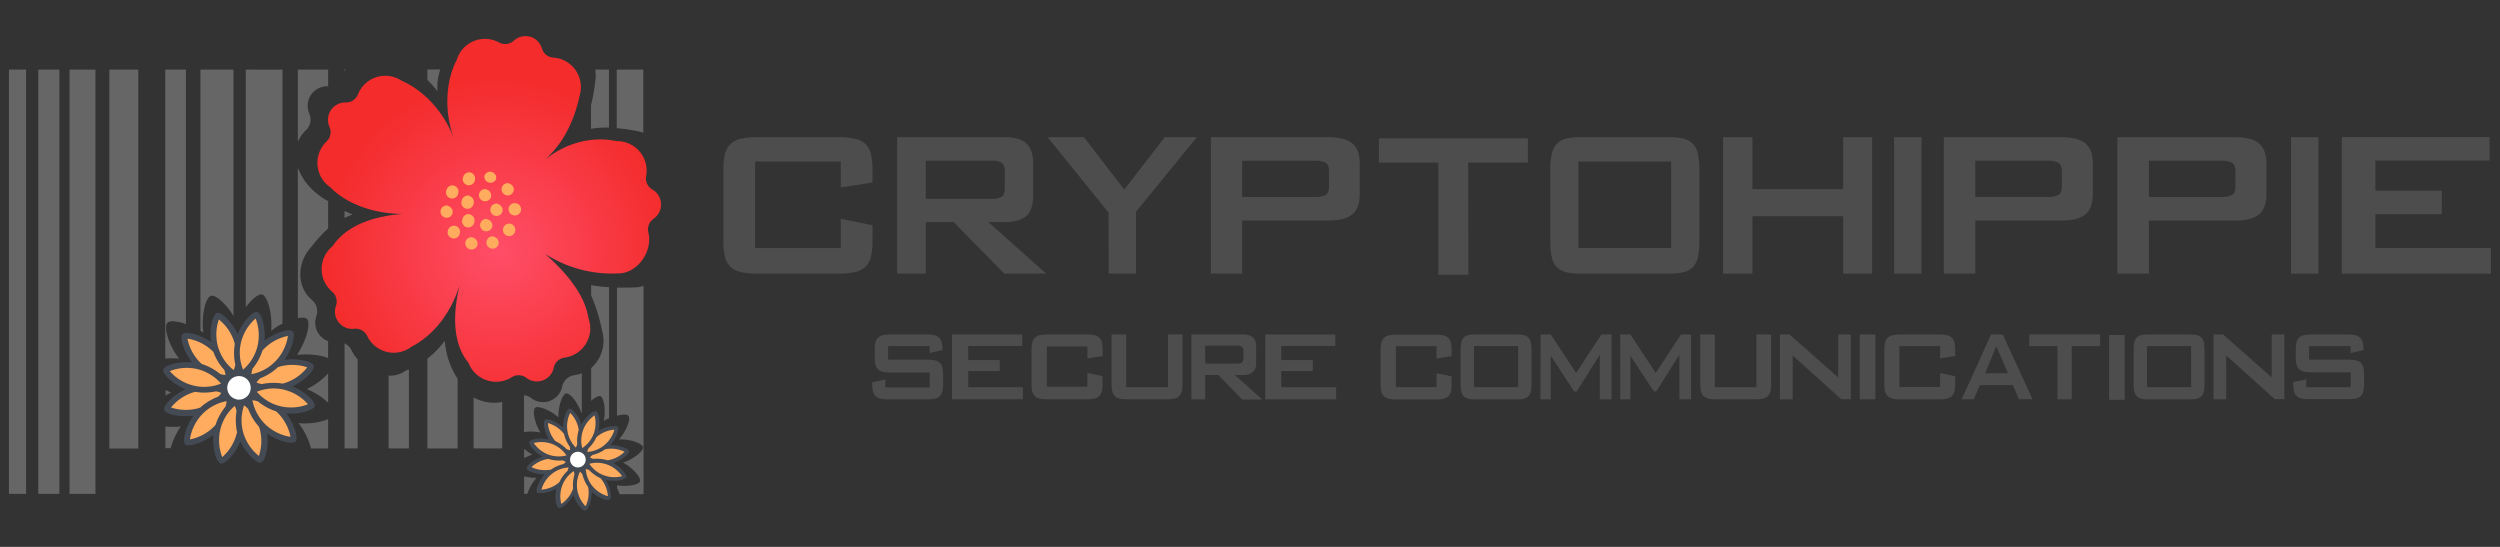
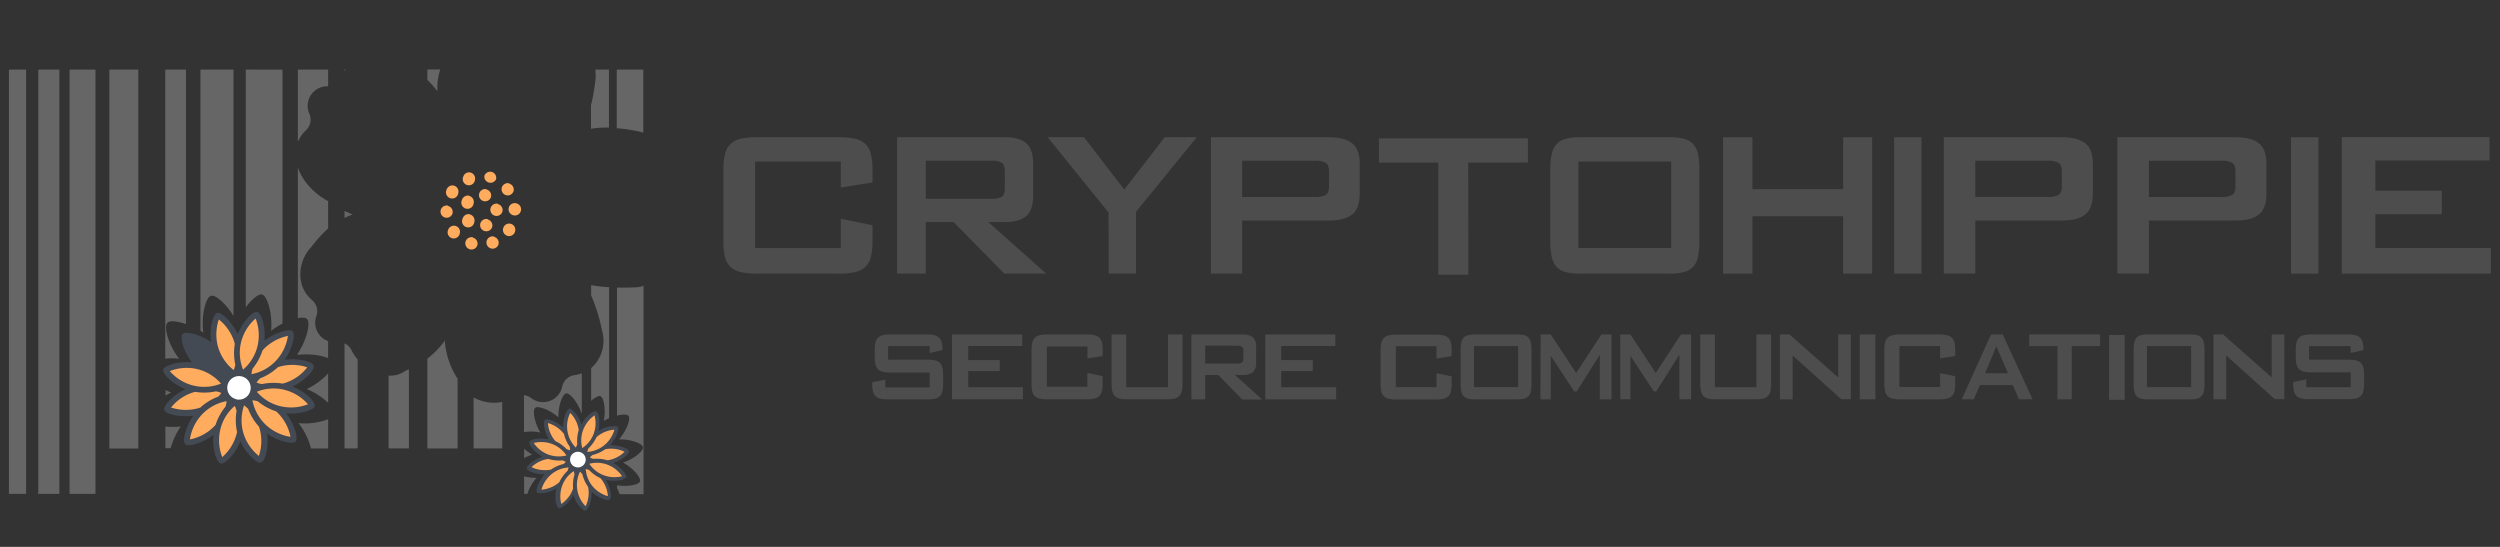
<svg xmlns="http://www.w3.org/2000/svg" id="Capa_1" data-name="Capa 1" viewBox="0 0 640 140">
  <rect x="0" y="0" width="640" height="140" fill="#333333" stroke="none" />
  <defs>
    <radialGradient id="Degradado_sin_nombre_34" cx="-3231.73" cy="1346.51" r="16.2" gradientTransform="matrix(2.62, 0.74, 0.73, -2.6, 7611.93, 5956.46)" gradientUnits="userSpaceOnUse">
      <stop offset="0" stop-color="#ff4e68" />
      <stop offset="1" stop-color="#f42c2c" />
    </radialGradient>
  </defs>
  <g id="layer1">
    <g id="g3536">
      <g id="g1223">
        <g id="g5531-52-07">
          <g id="g5323-76-7">
            <path id="path5325-6-3" d="M215.24,41.36V48l8.12-1.29V43.39a15.92,15.92,0,0,0-.44-4.06,5.11,5.11,0,0,0-1.45-2.54,5.85,5.85,0,0,0-2.68-1.29,18.9,18.9,0,0,0-4.09-.37H193.85a18.9,18.9,0,0,0-4.09.37,5.76,5.76,0,0,0-2.67,1.29,5,5,0,0,0-1.46,2.54,15.92,15.92,0,0,0-.44,4.06V61.8a16,16,0,0,0,.44,4.06,5.06,5.06,0,0,0,1.46,2.53,5.76,5.76,0,0,0,2.67,1.29,18.9,18.9,0,0,0,4.09.37H214.7a18.9,18.9,0,0,0,4.09-.37,5.85,5.85,0,0,0,2.68-1.29,5.12,5.12,0,0,0,1.45-2.53,16,16,0,0,0,.44-4.06V57.67L215.24,56v7.51H193.31V41.36Z" style="fill:#4d4d4d" />
          </g>
          <g id="g5337-3-7">
            <path id="path5339-2-7" d="M229.67,70.05H237V56.85h7.11l13,13.2h10.72L253,56.85h4.24q3.75,0,5.49-1.55c1.16-1,1.75-2.78,1.75-5.21V41.9c0-2.44-.59-4.18-1.75-5.21s-3-1.56-5.49-1.56H229.67Zm24.19-28.9a4.94,4.94,0,0,1,2.56.51c.54.34.81,1.09.81,2.27v4.19c0,1.18-.27,1.93-.81,2.27a4.94,4.94,0,0,1-2.56.51H237V41.15Z" style="fill:#4d4d4d" />
          </g>
          <g id="g5351-4-9">
            <path id="path5353-3-3" d="M283.83,70.05h7V54.21l15.54-19.08h-8.2l-10.36,13.4-10.3-13.4h-9.31l15.59,19.29Z" style="fill:#4d4d4d" />
          </g>
          <g id="g5365-6-2">
            <path id="path5367-0-0" d="M310,70.05H318V56.45h22.16q4.11,0,6-1.56c1.28-1,1.92-2.77,1.92-5.21V41.9q0-3.66-1.92-5.21t-6-1.56H310Zm26.54-28.9a5.9,5.9,0,0,1,2.81.51c.59.34.88,1.1.88,2.27v3.72c0,1.17-.29,1.93-.88,2.27a5.9,5.9,0,0,1-2.81.51H318V41.15Z" style="fill:#4d4d4d" />
          </g>
          <g id="g5379-4-7">
            <path id="path5381-3-8" d="M375.86,41.63h15.27V35.41H353v6.22h15.2v28.7h7.7Z" style="fill:#4d4d4d" />
          </g>
          <g id="g5393-6-2">
            <path id="path5395-3-0" d="M404.07,63.49V41.36h23.76V63.49Zm-7.2-20.1v18.4a17.86,17.86,0,0,0,.39,4.07,5.28,5.28,0,0,0,1.29,2.53,5,5,0,0,0,2.37,1.29,15,15,0,0,0,3.63.37h22.8a15,15,0,0,0,3.64-.37,5,5,0,0,0,2.37-1.29,5.28,5.28,0,0,0,1.29-2.53,17.86,17.86,0,0,0,.39-4.07V43.39a17.7,17.7,0,0,0-.39-4.06,5.27,5.27,0,0,0-1.29-2.54A5,5,0,0,0,431,35.5a15,15,0,0,0-3.64-.37h-22.8a15,15,0,0,0-3.63.37,5,5,0,0,0-2.37,1.29,5.27,5.27,0,0,0-1.29,2.54A17.7,17.7,0,0,0,396.87,43.39Z" style="fill:#4d4d4d" />
          </g>
          <g id="g5407-7-71">
            <path id="path5409-4-4" d="M441.11,70.05h7.51V55.36h23.23V70.05h7.43V35.13h-7.43V48.42H448.62V35.13h-7.51Z" style="fill:#4d4d4d" />
          </g>
          <g id="g5421-94-6">
            <path id="path5423-2-1" d="M484.9,70.05h7V35.13h-7Z" style="fill:#4d4d4d" />
          </g>
          <g id="g5365-4-9-12">
            <path id="path5367-8-3-8" d="M497.61,70.05h8.07V56.45h22.16c2.74,0,4.74-.52,6-1.56s1.92-2.77,1.92-5.21V41.9q0-3.66-1.92-5.21c-1.28-1-3.28-1.56-6-1.56H497.61Zm26.54-28.9a5.85,5.85,0,0,1,2.8.51c.59.34.89,1.09.89,2.27v3.72c0,1.17-.3,1.93-.89,2.27a5.87,5.87,0,0,1-2.8.5H505.68V41.15Z" style="fill:#4d4d4d" />
          </g>
          <g id="g5365-44-8-8">
            <path id="path5367-2-2-7" d="M542.05,70.05h8.07V56.45h22.16q4.11,0,6-1.56c1.28-1,1.92-2.77,1.92-5.21V41.9c0-2.44-.64-4.17-1.92-5.21s-3.28-1.56-6-1.56H542.05Zm26.54-28.9a5.83,5.83,0,0,1,2.8.51c.6.34.89,1.1.89,2.27v3.72c0,1.17-.29,1.93-.89,2.27a5.83,5.83,0,0,1-2.8.51H550.12V41.15Z" style="fill:#4d4d4d" />
          </g>
          <g id="g5479-4-1">
            <path id="path5481-54-0" d="M599.51,70.05h38.17V63.49H608.1V54.82h17v-6h-17V41.09h29.22v-6H599.51Z" style="fill:#4d4d4d" />
          </g>
          <g id="g5421-5-3-1">
            <path id="path5423-4-2-0" d="M586.51,70.05h7V35.13h-7Z" style="fill:#4d4d4d" />
          </g>
        </g>
        <g id="g7280-5">
          <path id="path5325-6-2-1" d="M367.76,88.63v3.16l3.86-.62V89.6a7.47,7.47,0,0,0-.21-1.93,2.44,2.44,0,0,0-.69-1.21,2.75,2.75,0,0,0-1.27-.61,8.86,8.86,0,0,0-1.95-.18h-9.9a8.86,8.86,0,0,0-2,.18,2.75,2.75,0,0,0-1.27.61,2.44,2.44,0,0,0-.69,1.21,7.47,7.47,0,0,0-.21,1.93v8.75a7.53,7.53,0,0,0,.21,1.93,2.4,2.4,0,0,0,.69,1.2,2.75,2.75,0,0,0,1.27.62,9.6,9.6,0,0,0,2,.17h9.9a9.6,9.6,0,0,0,1.95-.17,2.75,2.75,0,0,0,1.27-.62,2.4,2.4,0,0,0,.69-1.2,7.53,7.53,0,0,0,.21-1.93v-2l-3.86-.81v3.57H357.34V88.63Z" style="fill:#4d4d4d" />
          <g id="g6886-0">
            <path id="path6888-0" d="M238,88.6v1.77l3.26-.74v-.4a5.5,5.5,0,0,0-.24-1.78,2.4,2.4,0,0,0-.73-1.1,2.71,2.71,0,0,0-1.26-.57,8.83,8.83,0,0,0-1.83-.16H228a8.7,8.7,0,0,0-1.92.18,2.75,2.75,0,0,0-1.27.61,2.39,2.39,0,0,0-.67,1.19,7.59,7.59,0,0,0-.2,2v1.84a7.5,7.5,0,0,0,.2,1.94,2.42,2.42,0,0,0,.67,1.2,2.75,2.75,0,0,0,1.27.61,8.7,8.7,0,0,0,1.92.18h10v3.8H226.65v-2l-3.36.67v.47a7.79,7.79,0,0,0,.2,1.92,2.45,2.45,0,0,0,.68,1.2,2.59,2.59,0,0,0,1.26.63,9.42,9.42,0,0,0,1.92.17h10.06a9.43,9.43,0,0,0,1.94-.17,2.35,2.35,0,0,0,1.88-1.83,7.34,7.34,0,0,0,.2-1.92V96a7.55,7.55,0,0,0-.2-1.94,2.41,2.41,0,0,0-.66-1.2,2.56,2.56,0,0,0-1.22-.61,9.43,9.43,0,0,0-1.94-.17H227.35V88.6Z" style="fill:#4d4d4d" />
          </g>
          <g id="g6900-08">
            <path id="path6902-2" d="M243.71,102.22h18.15v-3.1h-14V95h8.07V92.18h-8.07V88.57h13.84V85.62h-18Z" style="fill:#4d4d4d" />
          </g>
          <g id="g6914-8">
            <path id="path6916-8" d="M278.39,88.69v3.06l3.89-.59V89.55a7.5,7.5,0,0,0-.2-1.94,2.45,2.45,0,0,0-.69-1.2,2.83,2.83,0,0,0-1.28-.61,9.11,9.11,0,0,0-2-.17h-9.88a9.22,9.22,0,0,0-2,.17,2.58,2.58,0,0,0-1.27.63,2.61,2.61,0,0,0-.68,1.2,7.68,7.68,0,0,0-.2,1.92V98.3a7.84,7.84,0,0,0,.19,1.9,2.38,2.38,0,0,0,.67,1.22,2.72,2.72,0,0,0,1.27.63,9.23,9.23,0,0,0,2,.17h9.88a9.11,9.11,0,0,0,2-.17,2.76,2.76,0,0,0,1.28-.63,2.54,2.54,0,0,0,.69-1.2,7.24,7.24,0,0,0,.2-1.92v-2l-3.89-.83v3.54H268V88.69Z" style="fill:#4d4d4d" />
          </g>
          <g id="g6928-7">
            <path id="path6930-0" d="M288.31,85.62h-3.74V98.3a7.79,7.79,0,0,0,.2,1.92,2.59,2.59,0,0,0,.66,1.2,2.48,2.48,0,0,0,1.23.63,9.28,9.28,0,0,0,1.9.17H298.7a9.28,9.28,0,0,0,1.92-.17,2.57,2.57,0,0,0,1.23-.63,2.51,2.51,0,0,0,.67-1.2,7.79,7.79,0,0,0,.2-1.92V85.62H299v13.5H288.31Z" style="fill:#4d4d4d" />
          </g>
          <g id="g6942-1">
            <path id="path6944-5" d="M305,102.23h3.53V96h3.36l6.13,6.28h5.12l-7-6.28h2a3.92,3.92,0,0,0,2.6-.73,3.12,3.12,0,0,0,.83-2.45V88.84a3.2,3.2,0,0,0-.83-2.49,3.92,3.92,0,0,0-2.6-.72H305Zm11.67-13.74a2.34,2.34,0,0,1,1.21.26,1.17,1.17,0,0,1,.42,1.08v1.92a1.17,1.17,0,0,1-.42,1.08,2.35,2.35,0,0,1-1.21.25h-8.14V88.49Z" style="fill:#4d4d4d" />
          </g>
          <g id="g6900-0-0">
            <path id="path6902-3-8" d="M323.92,102.23h18.14v-3.1H328V95h8.07V92.18H328V88.57h13.84V85.63H323.92Z" style="fill:#4d4d4d" />
          </g>
          <g id="g5393-6-3-0">
            <path id="path5395-3-80-7" d="M377.34,99.1V88.59h11.3V99.1Zm-3.42-9.55V98.3a8.05,8.05,0,0,0,.19,1.93,2.43,2.43,0,0,0,.61,1.21,2.38,2.38,0,0,0,1.13.61,7,7,0,0,0,1.72.18h10.84a7.07,7.07,0,0,0,1.73-.18,2.38,2.38,0,0,0,1.13-.61,2.52,2.52,0,0,0,.61-1.21,8.6,8.6,0,0,0,.19-1.93V89.55a8.67,8.67,0,0,0-.19-1.93,2.56,2.56,0,0,0-.61-1.21,2.38,2.38,0,0,0-1.13-.61,7.65,7.65,0,0,0-1.73-.17H377.57a7.56,7.56,0,0,0-1.72.17,2.38,2.38,0,0,0-1.13.61,2.48,2.48,0,0,0-.61,1.21A8.11,8.11,0,0,0,373.92,89.55Z" style="fill:#4d4d4d" />
          </g>
          <g id="g7031-1">
            <path id="path7033-5" d="M394.35,102.23H397V91.08l6,9.14h.63l5.92-9.41v11.42h3V85.63h-2.6l-6.46,9.85L397,85.63h-2.6Z" style="fill:#4d4d4d" />
          </g>
          <g id="g7031-5-1">
            <path id="path7033-2-3" d="M414.79,102.22h2.6V91.08l6,9.14H424l5.92-9.42v11.42h3V85.62h-2.6l-6.45,9.85-6.49-9.85h-2.6Z" style="fill:#4d4d4d" />
          </g>
          <g id="g7063-3">
            <path id="path7065-9" d="M439,85.63h-3.73V98.3a7.68,7.68,0,0,0,.2,1.92,2.58,2.58,0,0,0,.65,1.2,2.48,2.48,0,0,0,1.23.63,8.63,8.63,0,0,0,1.9.17h10.14a8.52,8.52,0,0,0,1.92-.17,2.57,2.57,0,0,0,1.23-.63,2.44,2.44,0,0,0,.67-1.2,7.24,7.24,0,0,0,.2-1.92V85.63h-3.76V99.12H439Z" style="fill:#4d4d4d" />
          </g>
          <path id="path7079-4" d="M455.66,102.23h3.26V91l12.42,11.19h2.47V85.63h-3.23v11l-12.46-11h-2.46Z" style="fill:#4d4d4d" />
          <path id="path7079-6-8" d="M566.64,102.22h3.27V91l12.42,11.18h2.46V85.62h-3.23v11l-12.45-11h-2.47Z" style="fill:#4d4d4d" />
          <g id="g5421-5-3-5-2">
            <path id="path5423-4-2-1-3" d="M476.1,102.22h4V85.62h-4Z" style="fill:#4d4d4d" />
          </g>
          <path id="path5325-6-2-5-6" d="M496.67,88.59v3.15l3.86-.61V89.56a7.42,7.42,0,0,0-.21-1.93,2.44,2.44,0,0,0-.69-1.21,2.75,2.75,0,0,0-1.27-.61,8.86,8.86,0,0,0-1.95-.18h-9.9a8.86,8.86,0,0,0-1.95.18,2.75,2.75,0,0,0-1.27.61,2.44,2.44,0,0,0-.69,1.21,7.42,7.42,0,0,0-.21,1.93v8.75a7.53,7.53,0,0,0,.21,1.93,2.45,2.45,0,0,0,.69,1.2,2.65,2.65,0,0,0,1.27.61,8.86,8.86,0,0,0,1.95.18h9.9a8.86,8.86,0,0,0,1.95-.18,2.65,2.65,0,0,0,1.27-.61,2.45,2.45,0,0,0,.69-1.2,7.53,7.53,0,0,0,.21-1.93v-2l-3.86-.8v3.57H486.25V88.59Z" style="fill:#4d4d4d" />
          <g id="g7147-0">
            <path id="path7149-9" d="M508.2,95.55l2.85-6.9,3,6.9Zm-6,6.67h3.08l1.59-3.64h8.4l1.59,3.64h3.48L512.7,85.63h-3Z" style="fill:#4d4d4d" />
          </g>
          <g id="g7161-0">
            <path id="path7163-7" d="M530.36,88.6h7.27v-3H519.48v3h7.23v13.62h3.65Z" style="fill:#4d4d4d" />
          </g>
          <g id="g5393-6-3-3-0">
            <path id="path5395-3-80-3-2" d="M549.63,99.11V88.59h11.3V99.11Zm-3.42-9.56V98.3a8.67,8.67,0,0,0,.18,1.93,2.53,2.53,0,0,0,.62,1.21,2.34,2.34,0,0,0,1.12.61,7.07,7.07,0,0,0,1.73.18H560.7a7.12,7.12,0,0,0,1.73-.18,2.34,2.34,0,0,0,1.12-.61,2.53,2.53,0,0,0,.62-1.21,8.67,8.67,0,0,0,.18-1.93V89.55a8.73,8.73,0,0,0-.18-1.93,2.49,2.49,0,0,0-.62-1.2,2.36,2.36,0,0,0-1.12-.62,7.72,7.72,0,0,0-1.73-.17H549.86a7.65,7.65,0,0,0-1.73.17,2.36,2.36,0,0,0-1.12.62,2.49,2.49,0,0,0-.62,1.2A8.73,8.73,0,0,0,546.21,89.55Z" style="fill:#4d4d4d" />
          </g>
          <g id="g6886-7-0">
            <path id="path6888-8-0" d="M601.77,88.61v1.76l3.25-.74v-.4a5.5,5.5,0,0,0-.24-1.78,2.4,2.4,0,0,0-.73-1.1,2.93,2.93,0,0,0-1.26-.57,9.57,9.57,0,0,0-1.83-.16h-9.18a8.7,8.7,0,0,0-1.92.18,2.66,2.66,0,0,0-1.26.61,2.36,2.36,0,0,0-.68,1.2,7.5,7.5,0,0,0-.2,1.94v1.84a7.5,7.5,0,0,0,.2,1.94,2.32,2.32,0,0,0,.68,1.2,2.66,2.66,0,0,0,1.26.61,8.7,8.7,0,0,0,1.92.18h10v3.8H590.42v-2l-3.36.67v.47a7.79,7.79,0,0,0,.2,1.92,2.45,2.45,0,0,0,.68,1.2,2.63,2.63,0,0,0,1.26.63,9.42,9.42,0,0,0,1.92.17h10.06a9.43,9.43,0,0,0,1.94-.17,2.35,2.35,0,0,0,1.88-1.83,7.34,7.34,0,0,0,.2-1.92V96a7.55,7.55,0,0,0-.2-1.94,2.41,2.41,0,0,0-.66-1.2,2.55,2.55,0,0,0-1.22-.6,8.7,8.7,0,0,0-1.94-.18H591.12V88.61Z" style="fill:#4d4d4d" />
          </g>
          <g id="g5421-5-3-5-6-0">
            <path id="path5423-4-2-1-2-4" d="M539.92,102.35h4V85.75h-4Z" style="fill:#4d4d4d" />
          </g>
        </g>
      </g>
      <g id="g2016">
        <path id="rect3476-6-3" d="M112.71,17.79l-3.3,0v2.69A23.31,23.31,0,0,1,112,23.4,14.15,14.15,0,0,1,112.71,17.79ZM84,17.82H76.25V36.33a8.84,8.84,0,0,1,2.09-3,3.74,3.74,0,0,0,.84-4.24,5,5,0,0,1,4.7-7H84Zm-81.71,0V126.43H6.68V17.82Zm7.51,0V126.43h5.4V17.82Zm8,0V126.43h6.64V17.82Zm10.19,0v97h7.41v-97Zm14.32,0v74a18.14,18.14,0,0,1,3.54,0c-2.76-3.56-4-8.14-3-9.16.19-.2.72-.75,3.36-.11a14.3,14.3,0,0,1,1.39.42V17.82Zm9,0V84.67c.25.16.5.32.76.51-.61-4.46.59-9.05,1.93-9.44a1.29,1.29,0,0,1,.65,0c1,.23,3.32,2.16,5.12,5.15V17.82Zm11.61,0V78.66c1.49-2,3.11-3.35,4-3.28l.14,0c1.35.33,2.75,4.83,2.35,9.31a17.25,17.25,0,0,1,2.91-1.85v-65Zm25.24,0v.42l.29-.42Zm64.24,0a11.8,11.8,0,0,1,.08,2.15,49,49,0,0,1-1.19,7v6a23.72,23.72,0,0,1,4.6-.3V17.82Zm5.49,0v15a38,38,0,0,1,4.26.57,15.92,15.92,0,0,1,2.53.58V17.82ZM76.25,42.91V81.46A4.92,4.92,0,0,1,78,81.35a1.25,1.25,0,0,1,.58.31c1,.93,0,5.27-2.37,8.88v.32a17.92,17.92,0,0,1,6.26.33,10.69,10.69,0,0,1,1.52.48V87.32a5,5,0,0,1-3-6.4,3.73,3.73,0,0,0-1.12-4.12c-4.12-3.45-3.8-9.78-.12-13.64A33.37,33.37,0,0,1,84,58.49v-7a17.69,17.69,0,0,1-5.52-4.58A14.62,14.62,0,0,1,76.25,42.91ZM88.2,54v1.8a21.48,21.48,0,0,1,2.1-.91A21.3,21.3,0,0,1,88.2,54Zm63.13,19v2.63a44.53,44.53,0,0,1,2.81,9.06,9.29,9.29,0,0,1-2.81,9.54v8.41a5.13,5.13,0,0,1,1.92-1.24.91.91,0,0,1,.44,0c.88.32,1.47,3.42.87,6.37a12.15,12.15,0,0,1,1.37-.72V73.52A36.79,36.79,0,0,1,151.33,73Zm13.38.17a6,6,0,0,1-1.76.38c-1.54.07-3.25.11-5,.07v32.78l.7-.15c1.8-.31,2.12.08,2.25.23.6.72-.44,3.71-2.44,6,3-.08,6,1.07,6.14,2h0c.16.92-2.24,3-5.09,3.94,2.65,1.45,4.65,3.93,4.32,4.81-.06.18-.24.66-2,1h0a11.67,11.67,0,0,1-3.86,0v.73a11.35,11.35,0,0,1,.64,1.55h6.14V73.15ZM113.87,87.21a22.33,22.33,0,0,1-4.46,4.6v23h7.73V96.93A20.15,20.15,0,0,1,113.87,87.21ZM88.2,87.9v26.89h3.35V92A10.44,10.44,0,0,1,90,89.68,3.77,3.77,0,0,0,88.2,87.9Zm16.48,6.66-.87.34a6.46,6.46,0,0,1-4.33,1.25v18.64h5.2Zm44.3,1a9,9,0,0,1-1.89.47A3.73,3.73,0,0,0,143.92,99a5,5,0,0,1-7.92,2.92,3.83,3.83,0,0,0-1.86-.75v9.45a11.62,11.62,0,0,1,4.2.11c-1.57-2.58-2.06-5.72-1.34-6.32a.87.87,0,0,1,.4-.18c.76-.13,3.38.66,5.56,2.61-.08-3,1.06-6,2-6.14H145c1,0,2.93,2.33,3.85,5.1h0l.09-.16v-10ZM84,95.6a18.12,18.12,0,0,1-5.47,4h0a18.08,18.08,0,0,1,5.48,3.5ZM42.38,99.83v1.42c.47-.27.95-.52,1.45-.75C43.33,100.3,42.85,100.07,42.38,99.83Zm78.86,1.91v13.05h7.33V102.9A10.79,10.79,0,0,1,121.24,101.74ZM84,107.32a17,17,0,0,1-7.57,1,17.71,17.71,0,0,1,3.18,6.48H84Zm-37.66,1.84-1,.11h-.08c-.33,0-.65,0-1,0h-.08a16.11,16.11,0,0,1-1.75-.06h-.09v5.53h1.35a18.26,18.26,0,0,1,2.64-5.63Zm87.84,5.75v2.38a13.12,13.12,0,0,1,2.08-.93A11.66,11.66,0,0,1,134.21,114.91Zm0,7.06h0v4.46H135a11.71,11.71,0,0,1,2.38-4.12,12.15,12.15,0,0,1-3.14-.34Z" style="fill:#666" />
        <path id="path4997-66-68-6-1-4-9-5" d="M80.56,103.94c.27-1.08-2.4-3.71-5.69-5h0c3.22-1.5,5.75-4.23,5.44-5.3-.06-.21-.23-.79-2.31-1.3a14,14,0,0,0-5.13-.23c2-2.91,2.85-6.53,2.06-7.3a1,1,0,0,0-.46-.23c-.89-.22-4,.5-6.76,2.64h0c.32-3.54-.78-7.1-1.86-7.36s-3.7,2.4-5,5.7c-1.43-3.14-3.88-5.22-4.77-5.44a1.1,1.1,0,0,0-.51,0c-1.07.31-2,3.94-1.53,7.46h0a13.89,13.89,0,0,0-4.64-2.13c-2.08-.51-2.5-.08-2.65.09-.77.8.22,4.41,2.4,7.22h0c-3.53-.31-7.08.79-7.35,1.87s2.4,3.71,5.7,5h0c-3.21,1.5-5.74,4.23-5.43,5.29.06.22.23.8,2.31,1.3l.33.08h.07l.41.08h.06l.49.08h0l.59.06h.07c.42,0,.88,0,1.38,0h.06l.76,0h.07c.26,0,.54,0,.81-.09-2,2.9-2.85,6.53-2.06,7.29a.9.9,0,0,0,.45.24c.9.22,4-.51,6.77-2.64-.32,3.53.78,7.09,1.85,7.35s3.7-2.4,5.05-5.7c1.43,3.13,3.88,5.22,4.77,5.44h0a1.1,1.1,0,0,0,.51,0c.9-.27,1.34-2.36,1.49-3.25a13.9,13.9,0,0,0,.06-4.19h0A13.88,13.88,0,0,0,73,113.12h0c2.08.51,2.49.08,2.65-.09.77-.8-.23-4.41-2.4-7.22,3.53.31,7.08-.79,7.34-1.87Z" style="fill:#444a54" />
        <path id="path4999-2-4-3-2-2-3-6" d="M78.62,94.09a11.84,11.84,0,0,1-5.84,4l-.42.11h0a14.26,14.26,0,0,0-5.33.13h0a3.44,3.44,0,0,1-.36-.08,5.62,5.62,0,0,1-1-.33,6.48,6.48,0,0,1,.92-1.06A13.82,13.82,0,0,0,71.14,94h0l.43-.14a12.19,12.19,0,0,1,6.07-.12,9,9,0,0,1,1,.31Z" style="fill:#ffac5f" />
        <path id="path5001-1-6-8-0-2-7-2" d="M74.09,98.6l0,0Z" style="fill:#fdbd1f" />
        <path id="path5003-96-67-5-7-1-4-9" d="M60.45,102.19A3,3,0,1,1,64.09,100a3,3,0,0,1-3.64,2.22Z" style="fill:#fff" />
        <path id="path5005-48-2-6-3-7-5-1" d="M58.43,95.64l-.08-.07Z" style="fill:#fdbd1f" />
        <path id="path5007-0-74-1-1-2-2-2" d="M57.29,96.68l0,0Z" style="fill:#fdbd1f" />
        <path id="path5009-81-10-1-1-4-5-7" d="M56.61,99.83l-.07,0Z" style="fill:#fdbd1f" />
        <path id="path5011-02-06-5-9-1-4-0" d="M57.11,101.3h0l-.12,0Z" style="fill:#fdbd1f" />
        <path id="path5013-2-4-9-0-6-7-9" d="M60.71,104.44a.09.09,0,0,0,0,0A.09.09,0,0,1,60.71,104.44Z" style="fill:#fdbd1f" />
        <path id="path5015-97-437-8-5-5-4-3" d="M63.38,104.05a.19.19,0,0,1,0-.07S63.37,104,63.38,104.05Z" style="fill:#fdbd1f" />
        <path id="path5017-5-34-4-6-7-4-6" d="M65,101.83s0,0,0,0S65,101.82,65,101.83Z" style="fill:#fdbd1f" />
        <path id="path5019-6-72-8-7-8-3-0" d="M65.72,98.68l.06,0Z" style="fill:#fdbd1f" />
        <path id="path5021-4-17-1-7-5-0-6" d="M66.38,98.46l0,0Z" style="fill:#fdbd1f" />
        <path id="path5023-63-9-0-4-9-78-2" d="M65.22,97.22l.09,0Z" style="fill:#fdbd1f" />
        <path id="path5025-79-56-3-0-2-6-6" d="M65.86,97.06h0Z" style="fill:#fdbd1f" />
        <path id="path5027-74-89-0-6-7-8-1" d="M72.32,92.79l0-.05Z" style="fill:#fdbd1f" />
        <path id="path5029-9-5-4-4-3-8-8" d="M73.71,86a11.82,11.82,0,0,1-3.09,6.37,11.49,11.49,0,0,1-6.24,3.42,6.9,6.9,0,0,1,.27-1.4h0a14.17,14.17,0,0,0,2.55-4.67h0c.1-.11.2-.23.31-.34A11.92,11.92,0,0,1,73.71,86Z" style="fill:#ffac5f" />
        <path id="path5031-17-5-4-7-6-4-7" d="M63.7,95.41l0,0Z" style="fill:#fdbd1f" />
        <path id="path5033-06-21-4-4-47-3-9" d="M64.16,95l0,0Z" style="fill:#fdbd1f" />
        <path id="path5035-0-59-4-8-9-1-2" d="M67.6,88.08a.17.17,0,0,1,0-.07A.17.17,0,0,0,67.6,88.08Z" style="fill:#fdbd1f" />
        <path id="path5037-8-9-7-5-7-4-0" d="M65.44,81.53a11.93,11.93,0,0,1,.5,7,11.47,11.47,0,0,1-3.71,6.09,11.48,11.48,0,0,1-.49-7.11A11.87,11.87,0,0,1,65.44,81.53Z" style="fill:#ffac5f" />
        <path id="path5039-5-16-6-8-2-92-2" d="M60.59,94.69a.08.08,0,0,0,0,0A.08.08,0,0,1,60.59,94.69Z" style="fill:#fdbd1f" />
        <path id="path5041-3-21-3-26-2-0-3" d="M60.39,94.08s0,0,0,0S60.38,94.07,60.39,94.08Z" style="fill:#fdbd1f" />
        <path id="path5043-94-05-1-0-16-6-7" d="M60.52,86.3a.14.14,0,0,0,0,.06A.14.14,0,0,1,60.52,86.3Z" style="fill:#fdbd1f" />
        <path id="path5045-1-3-7-6-30-89-5" d="M56,81.77A11.88,11.88,0,0,1,60,87.63c0,.14.08.28.11.42h0a14.3,14.3,0,0,0,.13,5.34,7.11,7.11,0,0,1-.41,1.36,11.72,11.72,0,0,1-4-5.91,11.9,11.9,0,0,1,.2-7.07Z" style="fill:#ffac5f" />
        <path id="path5047-54-21-5-6-2-2-9" d="M58,95.25l-.11-.1Z" style="fill:#fdbd1f" />
        <path id="path5049-1-97-9-4-1-6-2" d="M54.15,88.43a.64.64,0,0,0,0-.07A.64.64,0,0,1,54.15,88.43Z" style="fill:#fdbd1f" />
-         <path id="path5051-5-68-6-6-5-6-2" d="M48,86.71a6.3,6.3,0,0,1,1,.18,12.14,12.14,0,0,1,5.32,2.9c.11.1.21.2.31.31h0a13.74,13.74,0,0,0,2.78,4.59A6.62,6.62,0,0,1,57.73,96a6.29,6.29,0,0,1-1.06-.17l-.32-.09h0a14.23,14.23,0,0,0-4.68-2.56h0l-.34-.3A11.8,11.8,0,0,1,48,86.71Z" style="fill:#ffac5f" />
        <path id="path5053-5-20-2-2-6-4-8" d="M56.89,96.27s0,0,0,0Z" style="fill:#fdbd1f" />
        <path id="path5055-49-6-1-8-5-9-9" d="M50,92.82h0Z" style="fill:#fdbd1f" />
        <path id="path5057-83-43-7-9-00-5-7" d="M50.51,94.49a11.63,11.63,0,0,1,6.07,3.71A11.6,11.6,0,0,1,43.47,95,11.9,11.9,0,0,1,50.51,94.49Z" style="fill:#ffac5f" />
        <path id="path5059-8-36-8-6-3-04-3" d="M48.29,99.94l0,0Z" style="fill:#fdbd1f" />
        <path id="path5061-5-90-5-0-4-8-6" d="M43.71,104.42a11.9,11.9,0,0,1,5.84-4l.42-.11a14,14,0,0,0,5.32-.13h0l.36.08a5.2,5.2,0,0,1,1,.34,1.86,1.86,0,0,1-.14.2l0,0-.16.21,0,0-.21.25s0,0,0,0l-.29.29h0a13.9,13.9,0,0,0-4.58,2.79l-.43.14a12.07,12.07,0,0,1-6.07.12,5.74,5.74,0,0,1-1-.31Z" style="fill:#ffac5f" />
        <path id="path5063-22-48-7-7-66-7-1" d="M56,100h0Z" style="fill:#fdbd1f" />
        <path id="path5065-2-5-4-0-0-1-2" d="M48.62,112.48a11.84,11.84,0,0,1,3.08-6.36A11.47,11.47,0,0,1,58,102.7a6.09,6.09,0,0,1-.26,1.38,14.37,14.37,0,0,0-2.56,4.69c-.1.11-.2.23-.31.34a11.92,11.92,0,0,1-6.2,3.37Z" style="fill:#ffac5f" />
        <path id="path5067-70-12-1-10-2-7-9" d="M58.61,103.12l0,0Z" style="fill:#fdbd1f" />
        <path id="path5069-3-97-8-1-5-2-3" d="M58.16,103.55s0,0,0,0S58.16,103.56,58.16,103.55Z" style="fill:#fdbd1f" />
        <path id="path5071-46-38-5-3-89-7-1" d="M54.73,110.44a.13.13,0,0,1,0,.06A.13.13,0,0,0,54.73,110.44Z" style="fill:#fdbd1f" />
        <path id="path5073-3-09-9-7-5-2-9" d="M56.89,117a11.85,11.85,0,0,1-.5-7,11.43,11.43,0,0,1,3.71-6.09,6.59,6.59,0,0,1,.46,1.3,14.17,14.17,0,0,0,.12,5.36h0c0,.15-.06.3-.1.45a11.81,11.81,0,0,1-3.69,6Z" style="fill:#ffac5f" />
        <path id="path5075-6-23-7-7-0-2-4" d="M61.17,112.17l0,.06Z" style="fill:#fdbd1f" />
        <path id="path5077-33-187-5-2-6-6-7" d="M66.31,116.75a11.93,11.93,0,0,1-4-5.86,11.79,11.79,0,0,1,.17-7.12,6.48,6.48,0,0,1,1.06.92,14.09,14.09,0,0,0,2.77,4.55c0,.14.1.29.14.44a11.93,11.93,0,0,1-.19,7.07Z" style="fill:#ffac5f" />
        <path id="path5079-44-4-3-6-0-1-8" d="M67.59,110.41l.09.08Z" style="fill:#fdbd1f" />
        <path id="path5081-39-1-8-4-8-0-4" d="M74.35,111.81a7.39,7.39,0,0,1-1-.18h0a12.11,12.11,0,0,1-5.33-2.9,11.77,11.77,0,0,1-3.4-6.25,5.39,5.39,0,0,1,1.06.17l.32.09a14.28,14.28,0,0,0,4.67,2.56h0l.34.3a12,12,0,0,1,3.36,6.21Z" style="fill:#ffac5f" />
        <path id="path5083-72-63-8-5-3-6-5" d="M65.44,102.25l0,0Z" style="fill:#fdbd1f" />
        <path id="path5085-5-8-3-2-7-1-0" d="M72.31,105.69h0Z" style="fill:#fdbd1f" />
        <path id="path5087-8-5-1-0-8-5-3" d="M71.82,104a11.48,11.48,0,0,1-6.08-3.71,11.38,11.38,0,0,1,7.1-.49,11.9,11.9,0,0,1,6,3.69,11.8,11.8,0,0,1-7,.51Z" style="fill:#ffac5f" />
        <path id="path4997-66-68-6-1-4-7-9-6" d="M160.34,122.32c.26-.68-1.28-2.63-3.34-3.79h0c2.23-.72,4.12-2.32,4-3,0-.15-.09-.54-1.42-1a9.11,9.11,0,0,0-3.36-.58c1.57-1.74,2.41-4.07,1.95-4.63a.65.65,0,0,0-.28-.2,7.39,7.39,0,0,0-4.67,1.19h0c.5-2.31.06-4.74-.62-5s-2.64,1.28-3.79,3.34a7.34,7.34,0,0,0-2.7-4,.81.81,0,0,0-.34,0c-.72.12-1.64,2.43-1.61,4.79h0a9.31,9.31,0,0,0-2.88-1.79c-1.33-.5-1.64-.25-1.76-.16-.57.47-.21,2.93,1,5h0c-2.3-.49-4.73-.06-5,.63s1.28,2.64,3.34,3.79h0c-2.23.72-4.12,2.32-4,3,0,.14.09.54,1.42,1l.21.07,0,0,.27.09h0l.32.09h0l.38.09h0a7.58,7.58,0,0,0,.91.14h0c.16,0,.33,0,.51,0h.58c-1.57,1.75-2.41,4.07-2,4.64a.63.63,0,0,0,.28.19,7.26,7.26,0,0,0,4.67-1.19c-.5,2.3-.06,4.73.62,5s2.64-1.28,3.79-3.34a7.3,7.3,0,0,0,2.7,4h0a.58.58,0,0,0,.34,0c.61-.1,1.07-1.44,1.24-2a9.23,9.23,0,0,0,.38-2.75h0a9.24,9.24,0,0,0,2.87,1.77h0c1.33.51,1.64.26,1.76.16.57-.47.21-2.93-1-5,2.3.5,4.73.06,5-.63Z" style="fill:#444a54" />
        <path id="path4999-2-4-3-2-2-9-4-1" d="M159.86,115.68a7.85,7.85,0,0,1-4.17,2.13l-.28,0h0a9.33,9.33,0,0,0-3.52-.34h0a1.18,1.18,0,0,1-.23-.08,3.43,3.43,0,0,1-.65-.3,4.8,4.8,0,0,1,.7-.62,9.27,9.27,0,0,0,3.22-1.46h0l.3-.06a8,8,0,0,1,4,.42,4.29,4.29,0,0,1,.62.28Z" style="fill:#ffac5f" />
        <path id="path5001-1-6-8-0-2-2-9-0" d="M156.51,118.28l0,0Z" style="fill:#fdbd1f" />
        <path id="path5003-96-67-5-7-1-0-0-6" d="M147.24,119.53a2,2,0,1,1,2.57-1.16A2,2,0,0,1,147.24,119.53Z" style="fill:#fff" />
        <path id="path5005-48-2-6-3-7-2-9-3" d="M146.44,115.05s0,0-.05,0S146.42,115,146.44,115.05Z" style="fill:#fdbd1f" />
        <path id="path5007-0-74-1-1-2-3-1-2" d="M145.61,115.65l0,0Z" style="fill:#fdbd1f" />
        <path id="path5009-81-10-1-1-4-7-7-0" d="M144.9,117.67h0Z" style="fill:#fdbd1f" />
        <path id="path5011-02-06-5-9-1-5-7-6" d="M145.11,118.68Z" style="fill:#fdbd1f" />
        <path id="path5013-2-4-9-0-6-9-1-1" d="M147.22,121v0Z" style="fill:#fdbd1f" />
        <path id="path5015-97-437-8-5-5-2-1-5" d="M149,121v0Z" style="fill:#fdbd1f" />
        <path id="path5017-5-34-4-6-7-2-5-5" d="M150.28,119.67l0,0Z" style="fill:#fdbd1f" />
        <path id="path5019-6-72-8-7-8-8-9-4" d="M151,117.66h0Z" style="fill:#fdbd1f" />
        <path id="path5021-4-17-1-7-5-9-7-7" d="M151.45,117.56h0Z" style="fill:#fdbd1f" />
        <path id="path5023-63-9-0-4-9-7-7-6" d="M150.78,116.65h0Z" style="fill:#fdbd1f" />
        <path id="path5025-79-56-3-0-2-3-6-5" d="M151.22,116.6h0Z" style="fill:#fdbd1f" />
        <path id="path5027-74-89-0-6-7-6-7-6" d="M155.82,114.31l0,0Z" style="fill:#fdbd1f" />
        <path id="path5029-9-5-4-4-3-1-3-9" d="M157.29,110a7.94,7.94,0,0,1-2.55,3.94,7.6,7.6,0,0,1-4.4,1.75,4.88,4.88,0,0,1,.3-.9h0a9.47,9.47,0,0,0,2.05-2.87h0l.23-.2a7.92,7.92,0,0,1,4.37-1.72Z" style="fill:#ffac5f" />
        <path id="path5031-17-5-4-7-6-2-6-3" d="M149.93,115.34l0,0Z" style="fill:#fdbd1f" />
        <path id="path5033-06-21-4-4-47-9-5-7" d="M150.27,115.08l0,0Z" style="fill:#fdbd1f" />
        <path id="path5035-0-59-4-8-9-3-6-4" d="M153.09,110.82s0,0,0,0Z" style="fill:#fdbd1f" />
        <path id="path5037-8-9-7-5-7-1-3-5" d="M152.2,106.33A7.88,7.88,0,0,1,152,111a7.61,7.61,0,0,1-2.94,3.71,7.64,7.64,0,0,1,.26-4.73,7.92,7.92,0,0,1,2.92-3.67Z" style="fill:#ffac5f" />
        <path id="path5039-5-16-6-8-2-9-9-2" d="M147.94,114.61a.06.06,0,0,0,0,0S147.94,114.6,147.94,114.61Z" style="fill:#fdbd1f" />
        <path id="path5041-3-21-3-26-2-4-4-5" d="M147.86,114.19s0,0,0,0A0,0,0,0,0,147.86,114.19Z" style="fill:#fdbd1f" />
        <path id="path5043-94-05-1-0-16-7-8-4" d="M148.57,109.08v0Z" style="fill:#fdbd1f" />
        <path id="path5045-1-3-7-6-30-8-1-7" d="M146,105.73a7.88,7.88,0,0,1,2.13,4.17l0,.29h0a9.61,9.61,0,0,0-.35,3.53,4.07,4.07,0,0,1-.38.86,7.73,7.73,0,0,1-1.43-8.85Z" style="fill:#ffac5f" />
        <path id="path5047-54-21-5-6-2-4-2-4" d="M146.18,114.76l-.07-.07Z" style="fill:#fdbd1f" />
        <path id="path5049-1-97-9-4-1-5-9-4" d="M144.21,110a.09.09,0,0,1,0,0S144.21,109.94,144.21,110Z" style="fill:#fdbd1f" />
        <path id="path5051-5-68-6-6-5-0-3-3" d="M140.28,108.32a5.17,5.17,0,0,1,.66.21,8,8,0,0,1,3.27,2.34l.18.23h0a9,9,0,0,0,1.46,3.24,4.73,4.73,0,0,1,.1.92,3.23,3.23,0,0,1-.69-.2l-.21-.08h0a9.62,9.62,0,0,0-2.87-2.06h0l-.2-.23a7.89,7.89,0,0,1-1.71-4.37Z" style="fill:#ffac5f" />
        <path id="path5053-5-20-2-2-6-3-9-0" d="M145.37,115.35l0,0Z" style="fill:#fdbd1f" />
        <path id="path5055-49-6-1-8-5-6-0-7" d="M141.12,112.52h0Z" style="fill:#fdbd1f" />
        <path id="path5057-83-43-7-9-00-1-8-8" d="M141.32,113.65a7.73,7.73,0,0,1,3.69,2.94,7.79,7.79,0,0,1-4.71-.25,7.89,7.89,0,0,1-3.66-2.93A7.93,7.93,0,0,1,141.32,113.65Z" style="fill:#ffac5f" />
        <path id="path5059-8-36-8-6-3-0-8-6" d="M139.41,117.06h0Z" style="fill:#fdbd1f" />
        <path id="path5061-5-90-5-0-4-6-5-8" d="M136,119.64a7.92,7.92,0,0,1,4.17-2.13l.28,0a9.35,9.35,0,0,0,3.52.35h0l.23.08a4.29,4.29,0,0,1,.64.31l-.11.12,0,0a.68.68,0,0,1-.12.12s0,0,0,0l-.17.14h0l-.21.17h0a9.07,9.07,0,0,0-3.25,1.47l-.29,0a8.14,8.14,0,0,1-4-.41,5.49,5.49,0,0,1-.62-.29Z" style="fill:#ffac5f" />
        <path id="path5063-22-48-7-7-66-3-0-8" d="M144.48,117.76h0Z" style="fill:#fdbd1f" />
        <path id="path5065-2-5-4-0-0-2-9-4" d="M138.6,125.35a8,8,0,0,1,2.56-3.94,7.59,7.59,0,0,1,4.39-1.74,4.68,4.68,0,0,1-.28.89,9.22,9.22,0,0,0-2.07,2.87l-.23.2a7.9,7.9,0,0,1-4.37,1.72Z" style="fill:#ffac5f" />
        <path id="path5067-70-12-1-10-2-0-6-3" d="M146,120h0Z" style="fill:#fdbd1f" />
        <path id="path5069-3-97-8-1-5-6-3-1" d="M145.62,120.25h0Z" style="fill:#fdbd1f" />
        <path id="path5071-46-38-5-3-89-1-8-4" d="M142.8,124.5a.09.09,0,0,0,0,0A.09.09,0,0,1,142.8,124.5Z" style="fill:#fdbd1f" />
        <path id="path5073-3-09-9-7-5-5-5-9" d="M143.69,129a7.85,7.85,0,0,1,.24-4.68,7.56,7.56,0,0,1,2.94-3.71,4.28,4.28,0,0,1,.2.89,9.39,9.39,0,0,0-.36,3.55h0a2.47,2.47,0,0,1-.1.29,7.86,7.86,0,0,1-2.92,3.67Z" style="fill:#ffac5f" />
        <path id="path5075-6-23-7-7-0-5-6-2" d="M146.9,126.17v0Z" style="fill:#fdbd1f" />
        <path id="path5077-33-187-5-2-6-4-1-0" d="M149.91,129.6a7.77,7.77,0,0,1-1.43-8.86,4.32,4.32,0,0,1,.62.7,9.29,9.29,0,0,0,1.46,3.22c0,.1,0,.2.05.3a7.83,7.83,0,0,1-.7,4.64Z" style="fill:#ffac5f" />
        <path id="path5079-44-4-3-6-0-7-1-6" d="M151.27,125.53l.06.06Z" style="fill:#fdbd1f" />
        <path id="path5081-39-1-8-4-8-6-5-8" d="M155.61,127a4.82,4.82,0,0,1-.66-.2h0a8,8,0,0,1-3.27-2.34,7.73,7.73,0,0,1-1.73-4.4,5.12,5.12,0,0,1,.68.2l.21.09a9.37,9.37,0,0,0,2.87,2.06h0c.07.08.14.15.2.23a7.89,7.89,0,0,1,1.71,4.36Z" style="fill:#ffac5f" />
        <path id="path5083-72-63-8-5-3-5-9-9" d="M150.52,120l0,0Z" style="fill:#fdbd1f" />
        <path id="path5085-5-8-3-2-7-6-8-2" d="M154.77,122.81h0Z" style="fill:#fdbd1f" />
        <path id="path5087-8-5-1-0-8-9-4-6" d="M154.58,121.67a7.61,7.61,0,0,1-3.71-2.94,7.61,7.61,0,0,1,4.72.26,7.83,7.83,0,0,1,3.66,2.92A7.81,7.81,0,0,1,154.58,121.67Z" style="fill:#ffac5f" />
-         <path id="path4535-7-5-0-2-01-8-6" d="M135.72,9.42a4.39,4.39,0,0,0-4.19,1,3.3,3.3,0,0,1-3.79.45,7.53,7.53,0,0,0-10.82,4.49c-2.9,5.47-3.2,13.6-.71,20-2.56-6.42-7.17-11.92-13.47-14.74a7.52,7.52,0,0,0-11.1,3.54,3.3,3.3,0,0,1-3.15,2.07,4.43,4.43,0,0,0-4.14,6.24,3.33,3.33,0,0,1-.74,3.75,7.55,7.55,0,0,0,.92,11.69c4.55,4.71,12.14,6.92,18.73,6.85-6.47.44-14.21,2.4-18.14,8.28A7.56,7.56,0,0,0,85,74.65a3.32,3.32,0,0,1,1,3.65,4.42,4.42,0,0,0,4.64,5.87A3.29,3.29,0,0,1,94,86a7.52,7.52,0,0,0,11.38,2.74c6.33-3.32,10.32-9.45,12.29-15.73-1.59,6.51-2.11,14.61,2.26,19.85A7.54,7.54,0,0,0,131,96.57a3.28,3.28,0,0,1,3.76.17,4.41,4.41,0,0,0,7-2.6,3.29,3.29,0,0,1,2.8-2.6,7.54,7.54,0,0,0,6.11-10c-1-6.43-6.09-12.08-11.14-16.57a31.48,31.48,0,0,0,19.16,5c4.75-.25,8.46-5.84,7.29-10.45A3.32,3.32,0,0,1,167.32,56a4.43,4.43,0,0,0-.31-7.48,3.29,3.29,0,0,1-1.6-3.47,7.54,7.54,0,0,0-7.6-8.92c-6.18-1.31-13.21.28-19.18,5.49,5.44-4.37,8.39-10.65,9.82-17.38a7.55,7.55,0,0,0-6.78-9.49,3.3,3.3,0,0,1-2.95-2.36,4.42,4.42,0,0,0-3-3Z" style="fill:url(#Degradado_sin_nombre_34)" />
        <path id="path4533-2-6-4-5-2-1-4" d="M125.84,44A1.58,1.58,0,0,1,127,45.88v0a1.58,1.58,0,0,1-3-.86h0A1.58,1.58,0,0,1,125.84,44Z" style="fill:#ffac5f" />
        <path id="path4531-7-3-2-4-00-0-9" d="M120.43,44.16a1.59,1.59,0,0,1,1.15,1.92l0,.05a1.57,1.57,0,1,1-3-.86h0A1.57,1.57,0,0,1,120.43,44.16Z" style="fill:#ffac5f" />
        <path id="path4529-2-9-2-4-6-3-5" d="M130.34,47a1.58,1.58,0,0,1,1.13,1.93v0a1.57,1.57,0,1,1-1.12-2Z" style="fill:#ffac5f" />
        <path id="path4527-2-4-2-9-3-0-0" d="M124.55,48.52a1.57,1.57,0,0,1,1.14,1.92v0a1.57,1.57,0,1,1-1.13-2Z" style="fill:#ffac5f" />
        <path id="path4525-6-8-0-9-90-4-4" d="M116.18,47.51a1.58,1.58,0,0,1,1.14,1.92v0a1.58,1.58,0,1,1-3-.86h0A1.58,1.58,0,0,1,116.18,47.51Z" style="fill:#ffac5f" />
        <path id="path4523-1-1-5-3-83-4-8" d="M132.2,52.06A1.57,1.57,0,0,1,133.34,54V54a1.58,1.58,0,0,1-2,1.09,1.59,1.59,0,0,1-1.09-1.95h0A1.58,1.58,0,0,1,132.2,52.06Z" style="fill:#ffac5f" />
        <path id="path4521-0-2-5-6-8-4-7" d="M120.11,50.15a1.58,1.58,0,0,1,1.14,1.92v0a1.58,1.58,0,1,1-3-.86h0a1.59,1.59,0,0,1,1.91-1.1Z" style="fill:#ffac5f" />
        <path id="path4519-6-9-2-0-73-4-1" d="M127.48,52.25a1.58,1.58,0,0,1,1.14,1.92v0a1.58,1.58,0,1,1-1.13-2Z" style="fill:#ffac5f" />
        <path id="path4517-1-3-9-5-1-7-7" d="M114.7,52.73a1.57,1.57,0,0,1,1.14,1.92v0a1.57,1.57,0,1,1-1.13-2Z" style="fill:#ffac5f" />
        <path id="path4515-5-9-0-0-0-6-2" d="M130.72,57.28a1.58,1.58,0,0,1,1.15,1.92l0,0a1.56,1.56,0,0,1-1.87,1.2,1.58,1.58,0,0,1-1.21-1.88,1.27,1.27,0,0,1,.06-.18A1.57,1.57,0,0,1,130.72,57.28Z" style="fill:#ffac5f" />
        <path id="path4513-9-0-2-2-0-3-7" d="M120.28,54.89a1.58,1.58,0,0,1,1.15,1.92v0a1.58,1.58,0,1,1-3-.85h0a1.58,1.58,0,0,1,1.9-1.1Z" style="fill:#ffac5f" />
        <path id="path4511-4-8-8-9-5-1-2" d="M124.84,56.18A1.59,1.59,0,0,1,126,58.1v0a1.58,1.58,0,1,1-1.13-2Z" style="fill:#ffac5f" />
        <path id="path4509-9-8-3-4-03-7-2" d="M116.57,57.82a1.57,1.57,0,0,1,1.14,1.92v0a1.57,1.57,0,1,1-3-.86h0A1.57,1.57,0,0,1,116.57,57.82Z" style="fill:#ffac5f" />
        <path id="path4507-0-5-8-3-1-5-6" d="M126.48,60.63a1.58,1.58,0,0,1,1.14,1.92v0a1.58,1.58,0,1,1-1.13-2Z" style="fill:#ffac5f" />
        <path id="path7522-9-0-0-5-8-9-1" d="M121.07,60.84a1.58,1.58,0,0,1,1.14,1.92v0a1.58,1.58,0,1,1-1.13-2Z" style="fill:#ffac5f" />
      </g>
    </g>
  </g>
</svg>